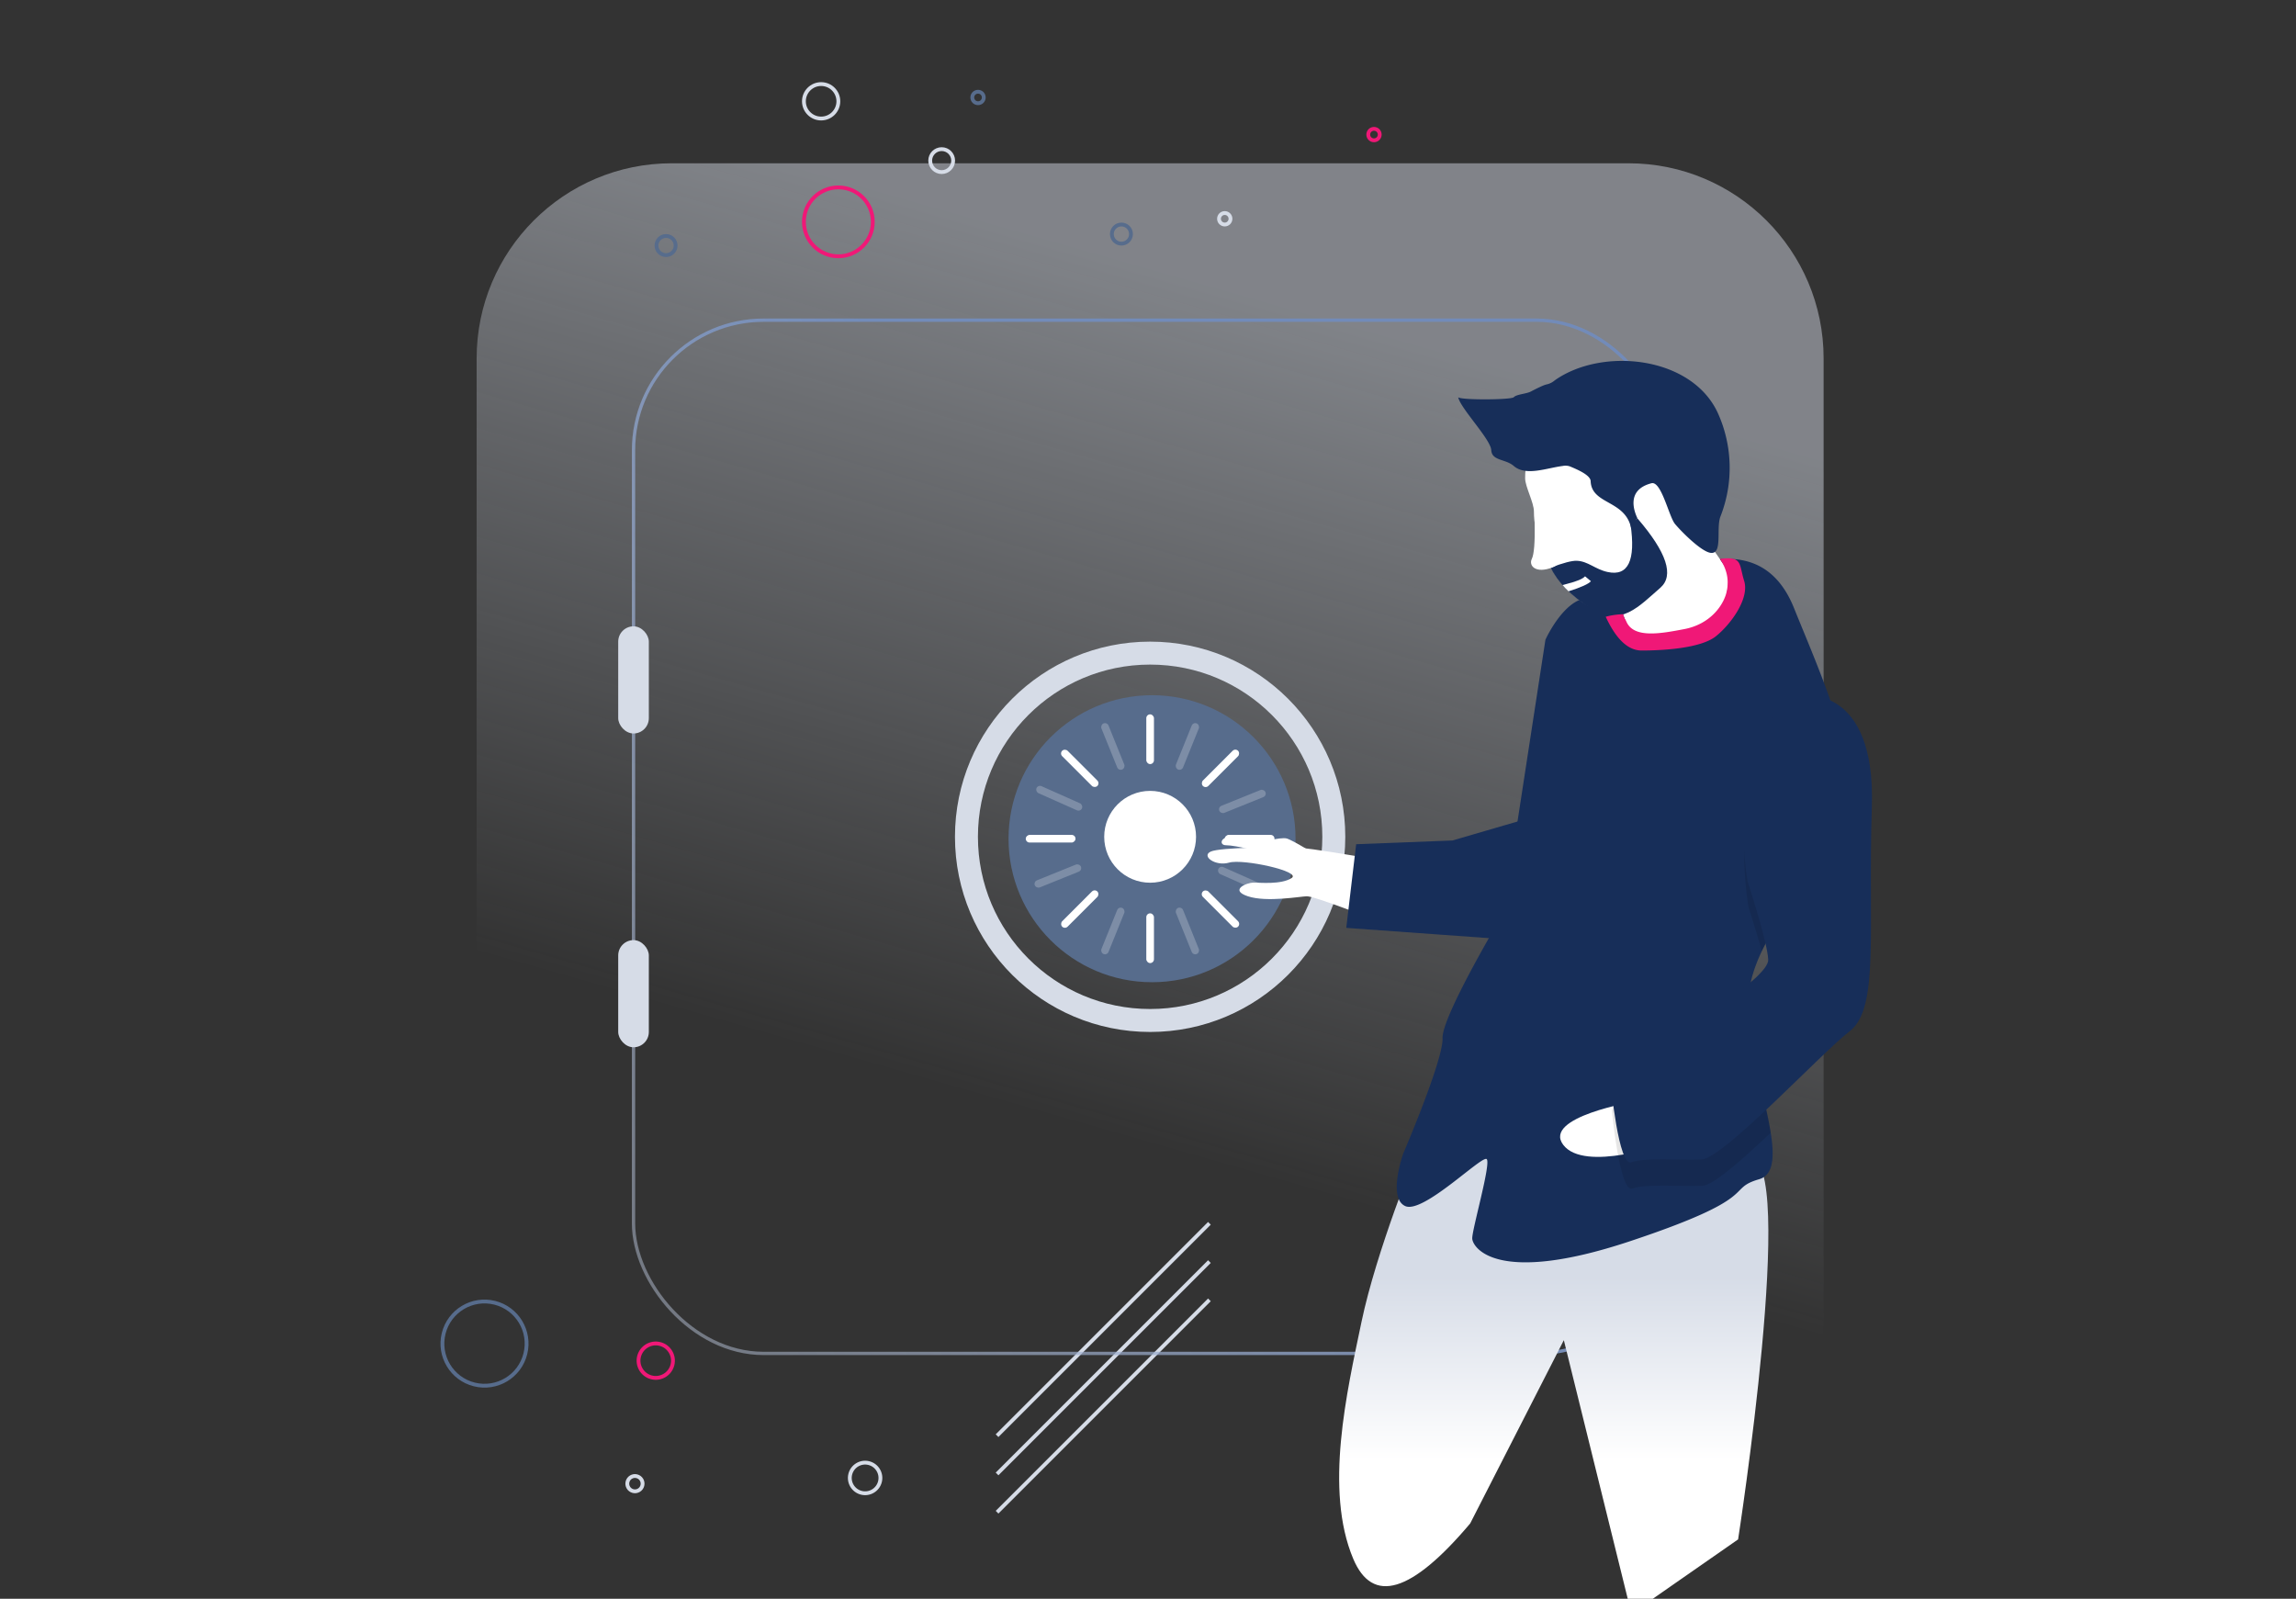
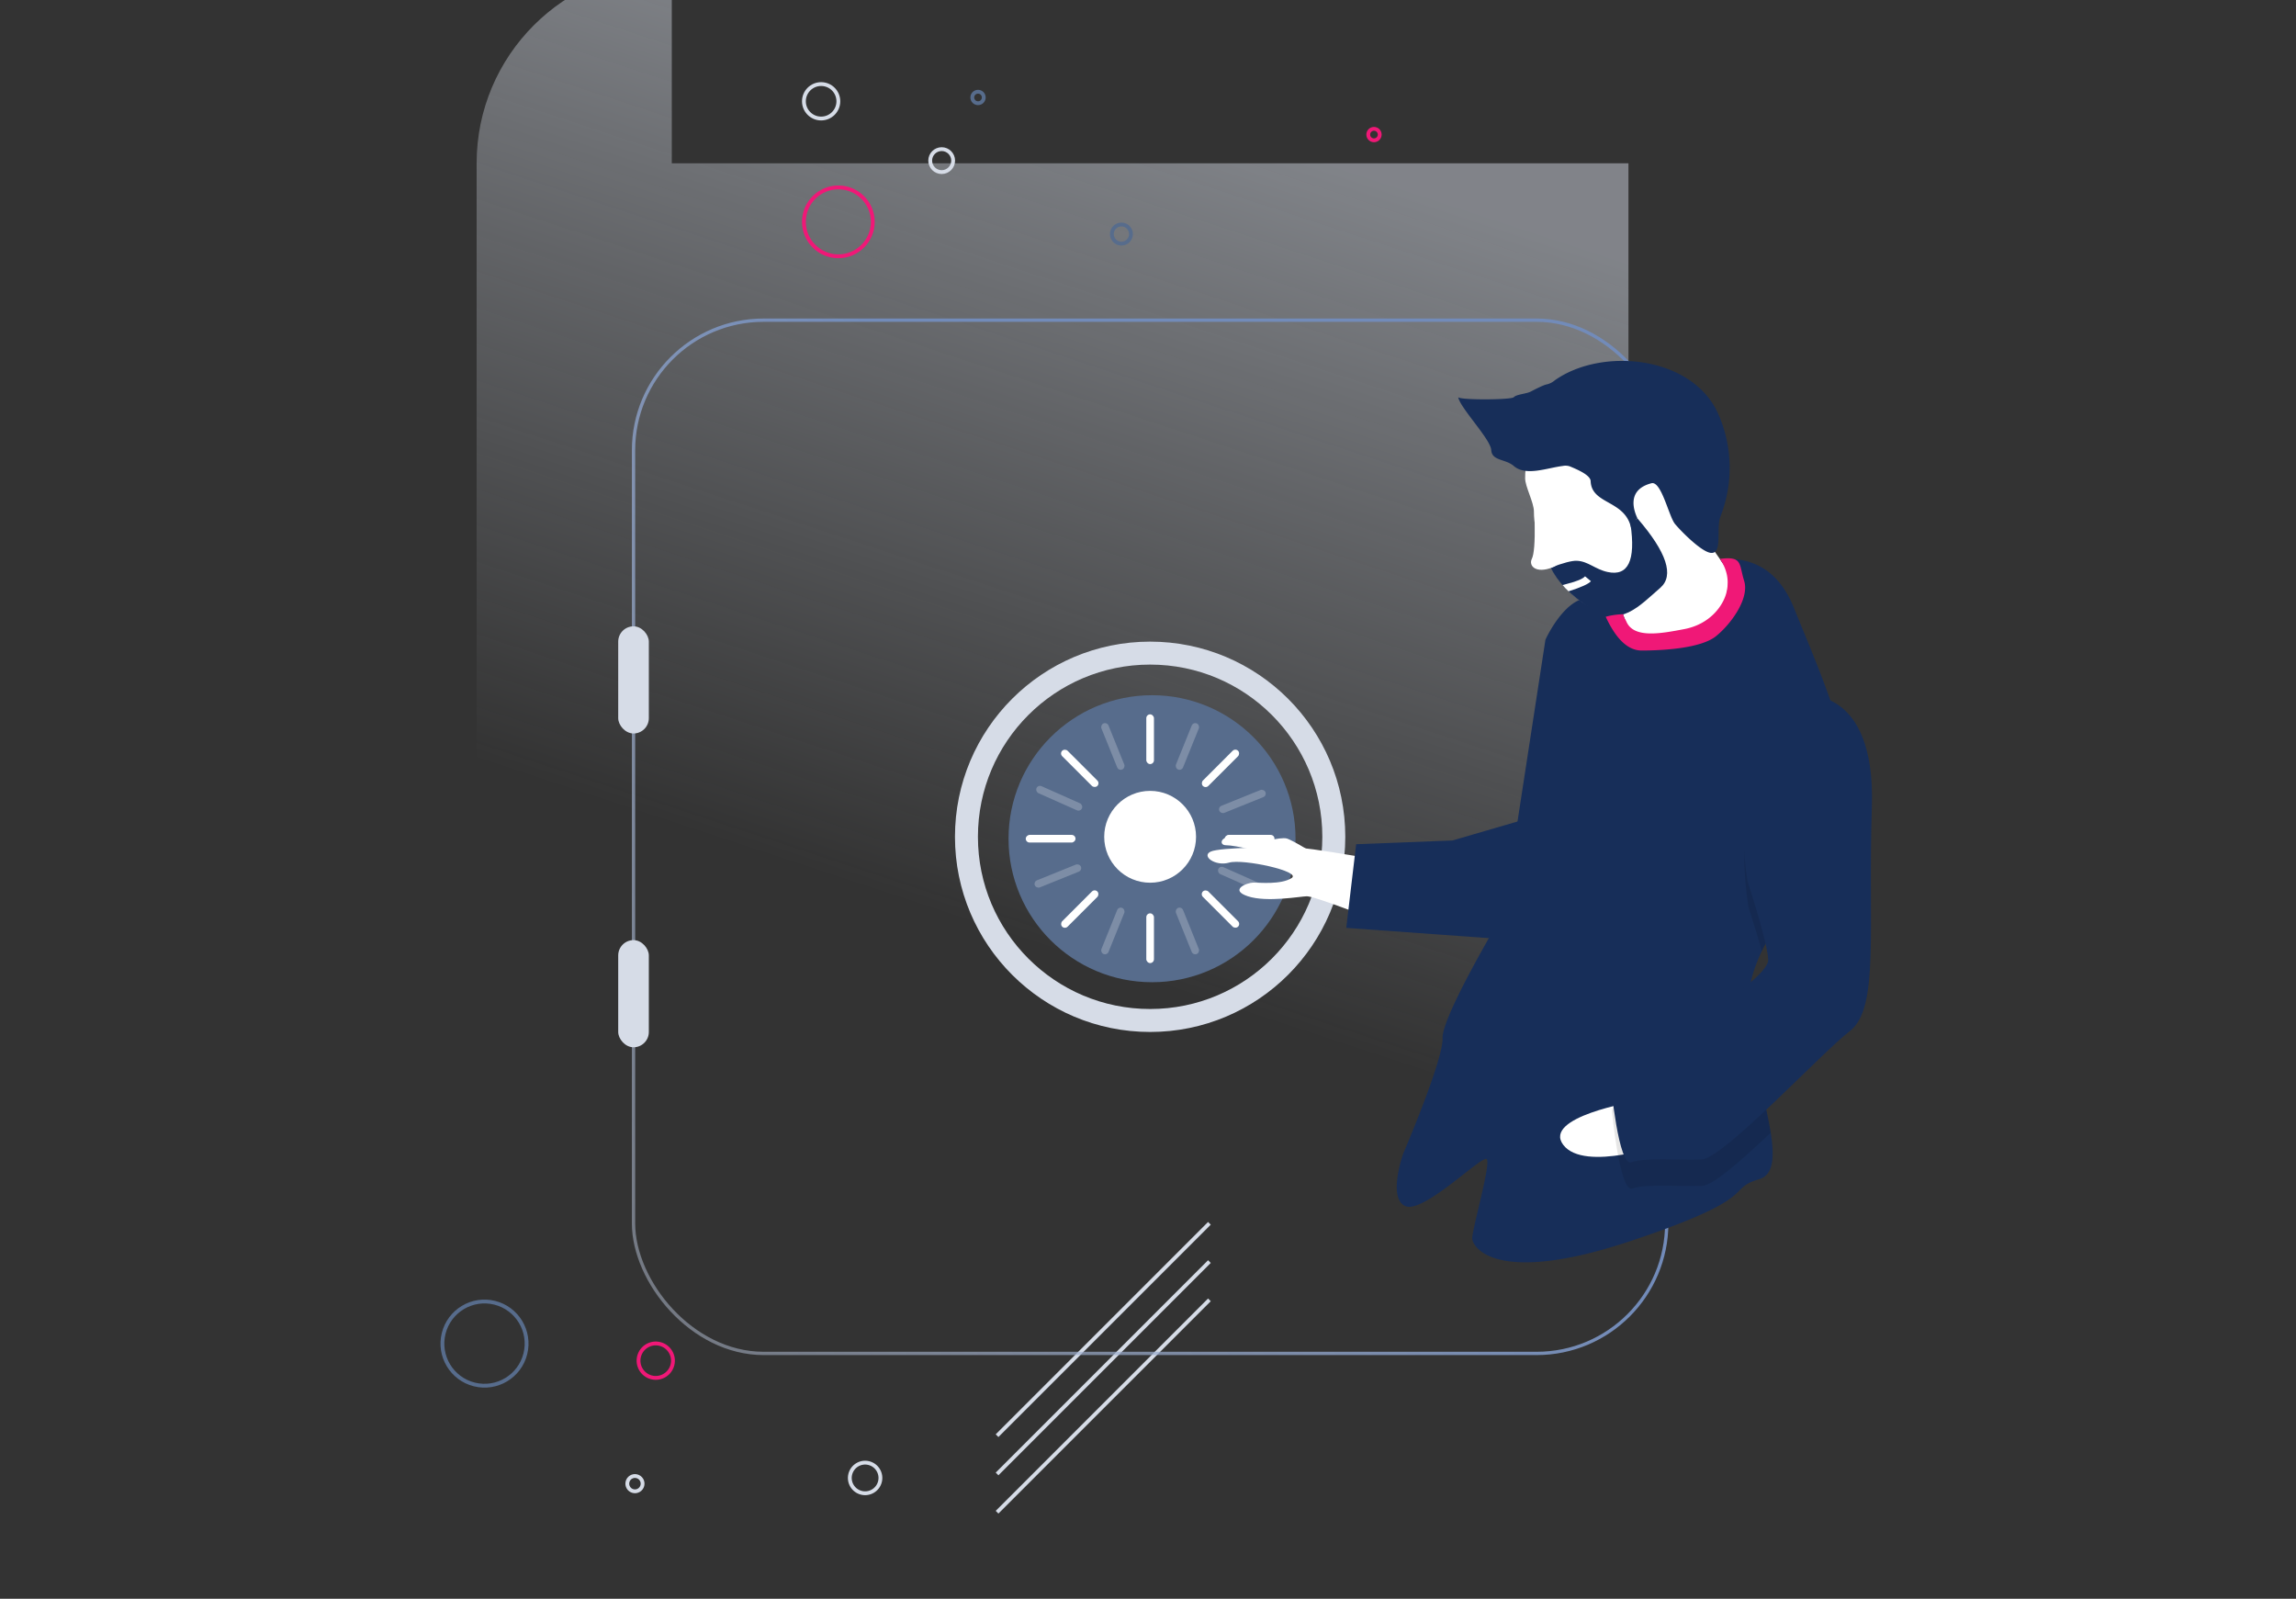
<svg xmlns="http://www.w3.org/2000/svg" width="540" height="376" viewBox="0 0 540 376">
  <rect x="0" y="0" width="540" height="376" fill="#333333" stroke="none" />
  <defs>
    <linearGradient id="a" x1="65.462%" x2="82.814%" y1="77.561%" y2="16.846%">
      <stop offset="0%" stop-color="#D6DCE7" stop-opacity="0" />
      <stop offset="100%" stop-color="#D6DCE7" stop-opacity=".475" />
    </linearGradient>
    <linearGradient id="b" x1="57.692%" x2="-51.666%" y1="44.74%" y2="130.089%">
      <stop offset="0%" stop-color="#728BB9" />
      <stop offset="100%" stop-color="#FFF" stop-opacity="0" />
    </linearGradient>
    <linearGradient id="c" x1="24.803%" x2="24.803%" y1="73.049%" y2="40.893%">
      <stop offset="0%" stop-color="#FFF" />
      <stop offset="100%" stop-color="#D6DCE7" />
    </linearGradient>
  </defs>
  <g fill="none" fill-rule="evenodd" transform="translate(95 -12)">
-     <path fill="url(#a)" d="M63 50.4h225c25.35 0 45.9 20.55 45.9 45.9v225c0 25.35-20.55 45.9-45.9 45.9H63c-25.35 0-45.9-20.55-45.9-45.9v-225c0-25.35 20.55-45.9 45.9-45.9z" />
+     <path fill="url(#a)" d="M63 50.4h225v225c0 25.35-20.55 45.9-45.9 45.9H63c-25.35 0-45.9-20.55-45.9-45.9v-225c0-25.35 20.55-45.9 45.9-45.9z" />
    <path stroke="#D6DCE7" stroke-width=".9" d="M139.5 349.645l49.945-49.945M139.5 358.645l49.945-49.945M139.5 367.645l49.945-49.945" />
    <rect width="243" height="243" x="54" y="87.3" stroke="url(#b)" stroke-width=".778" rx="30.6" />
    <g transform="translate(34.2 70.2)">
      <circle cx="141.3" cy="138.6" r="43.2" stroke="#D6DCE7" stroke-width="5.4" />
      <path fill="#576C8C" d="M141.75 172.8c18.64 0 33.75-15.11 33.75-33.75s-15.11-33.75-33.75-33.75S108 120.41 108 139.05s15.11 33.75 33.75 33.75z" />
    </g>
    <path fill="#FFF" fill-rule="nonzero" d="M277.753 149.192l14.408-.558.719 18.525-14.408.558z" />
-     <path fill="url(#c)" fill-rule="nonzero" d="M238.113 283.178s-9.414 23.041-12.892 39.668c-3.478 16.626-8.776 39.508-1.962 55.735 4.543 10.818 13.712 8.058 27.509-8.282l22.034-43.114 15.894 64.32 25.091-17.465s14.024-90.217 2.703-89.778c-11.321.439-55.664-26.702-78.377-1.084z" />
    <path fill="#FFF" fill-rule="nonzero" d="M301.28 131.273s10.971 17.097 15.247 21.054c4.277 3.957-7.754 12.67-7.754 12.67l-21.533 2.896s.27-19.595-.838-21.613c-1.11-2.018 14.879-15.007 14.879-15.007z" />
    <path fill="#172E59" fill-rule="nonzero" d="M326.939 155.015l.455 1.128c2.965 7.305 7.393 17.6 10.324 27.323l.228.766c2.74 9.263 4.035 17.923 1.32 22.872-4.149 7.562-14.586 17.5-19.907 28.602-2.079 4.348-3.377 8.882-3.197 13.523.008.206.016.412.035.618.493 9.525 4.002 20.541 5.26 28.553l.095.62c.796 5.428.437 9.358-2.804 10.308l-.469.142c-7.327 2.307 1.027 4.144-29.888 14.434-31.545 10.5-37.05 1.437-37.13-.621-.08-2.059 4.467-17.696 3.398-18.685-1.069-.99-14.958 12.949-19.155 11.05-3.555-1.609-1.43-9.356-.698-11.686l.22-.664s9.265-21.574 9.256-26.999l-.003-.16c-.2-5.145 14.32-29.415 14.32-29.415l9.876-64.288.248-.514c.921-1.843 4.316-8.063 8.656-9.108 5.106-1.229 9.342 1.7 9.342 1.7l-.515 1.137.313.542c1.705 2.901.027 5.893 7.924 5.729 7.897-.164 15.782-5.49 16.482-9.108.7-3.617 1.014-6.024-.482-8.023l-.275-.378a64.56 64.56 0 0 1-.632-.904c8.26-.651 14.062 3.184 17.403 11.506z" />
    <path fill="#000" fill-rule="nonzero" d="M339.266 207.104c-4.149 7.562-14.586 17.5-19.907 28.602-1.39-5.007-3.085-10.188-3.085-10.188s-6.503-34.792 12.732-43.784a12.873 12.873 0 0 1 8.94 2.498c2.74 9.263 4.035 17.923 1.32 22.872z" opacity=".1" />
    <g fill="#FFF" transform="translate(174.6 180)">
      <rect width="1.8" height="11.7" rx=".9" />
      <rect width="1.8" height="11.7" y="46.8" rx=".9" />
    </g>
    <g fill="#FFF" opacity=".225" transform="rotate(22 -374.81 568.37)">
      <rect width="1.8" height="11.7" rx=".9" />
      <rect width="1.8" height="11.7" y="46.8" rx=".9" />
    </g>
    <g fill="#FFF" opacity=".225" transform="scale(1 -1) rotate(22 701.688 359.12)">
      <rect width="1.8" height="11.7" rx=".9" />
      <rect width="1.8" height="11.7" y="46.8" rx=".9" />
    </g>
    <g fill="#FFF" opacity=".225" transform="scale(1 -1) rotate(-68 -88.595 -219.428)">
      <rect width="1.8" height="11.7" rx=".9" />
      <rect width="1.8" height="11.7" y="46.8" rx=".9" />
    </g>
    <g fill="#FFF" opacity=".225" transform="scale(-1 1) rotate(66 -225.888 -16.566)">
      <rect width="1.8" height="11.7" rx=".9" />
      <rect width="1.8" height="11.7" y="46.8" rx=".9" />
    </g>
    <g fill="#FFF" transform="rotate(90 -1.8 206.55)">
      <rect width="1.8" height="11.7" rx=".9" />
      <rect width="1.8" height="11.7" y="46.8" rx=".9" />
    </g>
    <g fill="#FFF" transform="rotate(135 50.92 155.41)">
      <rect width="1.8" height="11.7" rx=".9" />
      <rect width="1.8" height="11.7" y="46.8" rx=".9" />
    </g>
    <g fill="#FFF" transform="rotate(-135 125.48 83.09)">
      <rect width="1.8" height="11.7" rx=".9" />
      <rect width="1.8" height="11.7" y="46.8" rx=".9" />
    </g>
    <g fill="#FFF">
      <path d="M224 213.343c-8.36-1.408-13.438-2.112-15.234-2.112-2.694 0-16.786 0-19.036 1.056-2.251 1.056 1.13 3.52 4.357 2.582 3.227-.937 17.153 2.063 14.679 3.64-2.474 1.575-7.441 1.06-8.972 1.06-1.53 0-5.777 1.732-1.306 3.22 4.47 1.487 12.523 0 13.878 0 .903 0 4.42 1.147 10.55 3.442" />
      <path d="M199.869 211.914c-3.245-.752-5.417-1.128-6.514-1.128-1.645 0-1.387-1.986 1.205-1.986s12.856 1.845 14.206 2.43c.9.39 1.728 1.207 2.485 2.448l-10.33-1.12-1.052-.644z" />
      <path d="M202.486 209.8c2.747-.598 4.466-.798 5.156-.598.69.2 2.3 1.059 4.827 2.578l-5.969 1.386-2.834-1.386-1.18-1.98z" />
    </g>
    <path fill="#172E59" fill-rule="nonzero" d="M262.907 204.912l-16.307 4.755-22.642.878-2.33 19.674 37.21 2.68s9.295-26.128 4.07-27.987z" />
    <path fill="#FFF" fill-rule="nonzero" d="M289.499 271.063s-21.816 3.619-16.837 10.184c4.98 6.565 24.305-.337 24.305-.337l-7.468-9.847z" />
    <path fill="#000" fill-rule="nonzero" d="M316.197 249.847c.493 9.525 4.002 20.541 5.26 28.553-6.95 6.577-13.558 12.38-16.049 12.476-5.145.2-13.419-.51-16.466.638-3.048 1.15-4.835-18.365-4.835-18.365s1.818-6.255 9.932-9.662c5.477-2.305 15.975-8.556 22.158-13.64z" opacity=".1" />
    <path fill="#172E59" fill-rule="nonzero" d="M328.766 175.559s17.417-2.737 16.476 26.16c-.941 28.897 1.836 47.342-5.17 52.768-7.004 5.425-29.757 30.014-34.903 30.214-5.146.2-13.42-.51-16.467.638-3.047 1.149-4.835-18.365-4.835-18.365s1.819-6.255 9.933-9.662c8.113-3.407 27.229-15.486 27.07-19.603-.16-4.117-4.836-18.366-4.836-18.366s-6.503-34.792 12.732-43.784z" />
    <path fill="#FFF" fill-rule="nonzero" d="M285.923 156.589c12.514 0 22.659-10.145 22.659-22.66 0-12.513-10.145-22.658-22.659-22.658s-22.224.689-22.224 13.203c0 1.981 2.066 5.682 2.066 7.818 0 11.146 9.625 24.297 20.158 24.297z" />
    <path fill="#172E59" fill-rule="nonzero" d="M270.666 101.453c-.546.47-1.2.8-1.905.956-.736.131-2.679 1.13-3.737 1.681-1.059.552-3.4.644-3.998 1.333-.657.626-12.493.703-13.067 0 .464 2.533 7.626 9.864 7.772 12.435.145 2.571 3.353 2.042 5.295 3.732 2.833 2.466 7.769.467 11.495 0a3.284 3.284 0 0 1 1.696.093c1.395.595 4.872 1.977 4.891 3.494.235 5.494 7.993 4.384 9.483 10.862 1.479.228.33-1.225 1.537-2.11-.58-1.221-2.992-6.644 3.274-8.277 2.337-.61 4.105 7.843 5.547 9.578 1.442 1.735 6.12 6.47 8.354 6.788 2.954.42 1.24-5.808 2.344-8.58a31.262 31.262 0 0 0-.621-24.291c-6.169-13.447-27.24-15.573-38.36-7.694z" />
    <g stroke-width=".9" transform="translate(6.3 31.5)">
      <g transform="translate(87.774 .273)">
        <circle cx="8.1" cy="32.4" r="8.1" stroke="#F01877" />
        <circle cx="32.4" cy="18" r="2.7" stroke="#D6DCE7" />
        <circle cx="4.05" cy="4.05" r="4.05" stroke="#D6DCE7" />
        <circle cx="40.95" cy="3.15" r="1.35" stroke="#576C8C" />
      </g>
-       <circle cx="186.75" cy="31.95" r="1.35" stroke="#D6DCE7" />
      <circle cx="162.45" cy="35.55" r="2.25" stroke="#576C8C" />
      <circle cx="221.85" cy="12.15" r="1.35" stroke="#F01877" />
-       <circle cx="55.35" cy="38.25" r="2.25" stroke="#576C8C" />
      <circle cx="52.927" cy="300.505" r="4.05" stroke="#F01877" transform="rotate(14 52.927 300.505)" />
      <circle cx="12.652" cy="296.492" r="9.9" stroke="#576C8C" transform="rotate(14 12.652 296.492)" />
      <circle cx="102.167" cy="328.086" r="3.6" stroke="#D6DCE7" transform="rotate(14 102.167 328.086)" />
      <circle cx="48.034" cy="329.43" r="1.8" stroke="#D6DCE7" transform="rotate(14 48.034 329.43)" />
    </g>
    <path fill="#172E59" d="M269.7 145.495c2.963-1.123 5.016-1.66 6.16-1.61 2.67.116 4.294 2.002 7.24 2.64 4.842 1.051 6.637-2.699 5.384-11.248l1.644-1.347c6.884 7.995 8.67 13.432 5.36 16.309-4.966 4.315-9.402 9.39-16.35 4.884-4.631-3.004-7.777-6.213-9.438-9.628z" />
    <path fill="#FFF" d="M265.947 134.915c.077 4.621-.148 7.462-.676 8.523-.791 1.592.884 3.572 4.908 1.988 2.683-1.056 2.683-4.208 0-9.458l-4.232-1.053z" />
    <path fill="#FFF" fill-rule="nonzero" d="M277.79 147.534l1.383 1.152c-.534.64-2.29 1.435-5.27 2.383l-.752-.741-.646-.725 1.228-.342c2.127-.54 3.474-1.12 3.991-1.655l.065-.072z" />
    <path fill="#F01877" d="M282.65 157.047c2.45 5.297 5.268 7.945 8.452 7.945 4.775 0 13.887-.473 17.48-3.367 3.593-2.893 7.901-8.901 6.633-12.992-1.267-4.09-.342-5.868-5.712-5.195 1.714 2.486 2.28 5.274 1.478 8.16-.802 2.885-3.78 7.208-9.886 8.363-5.362 1.014-11.86 2.275-13.584-1.786-.24-.563-.665-.963-.717-1.723a17.483 17.483 0 0 0-4.144.595z" />
    <circle cx="175.5" cy="208.8" r="10.8" fill="#FFF" />
    <g fill="#D6DCE7" transform="translate(50.4 159.3)">
      <rect width="7.2" height="25.2" rx="3.6" />
      <rect width="7.2" height="25.2" y="73.8" rx="3.6" />
    </g>
  </g>
</svg>